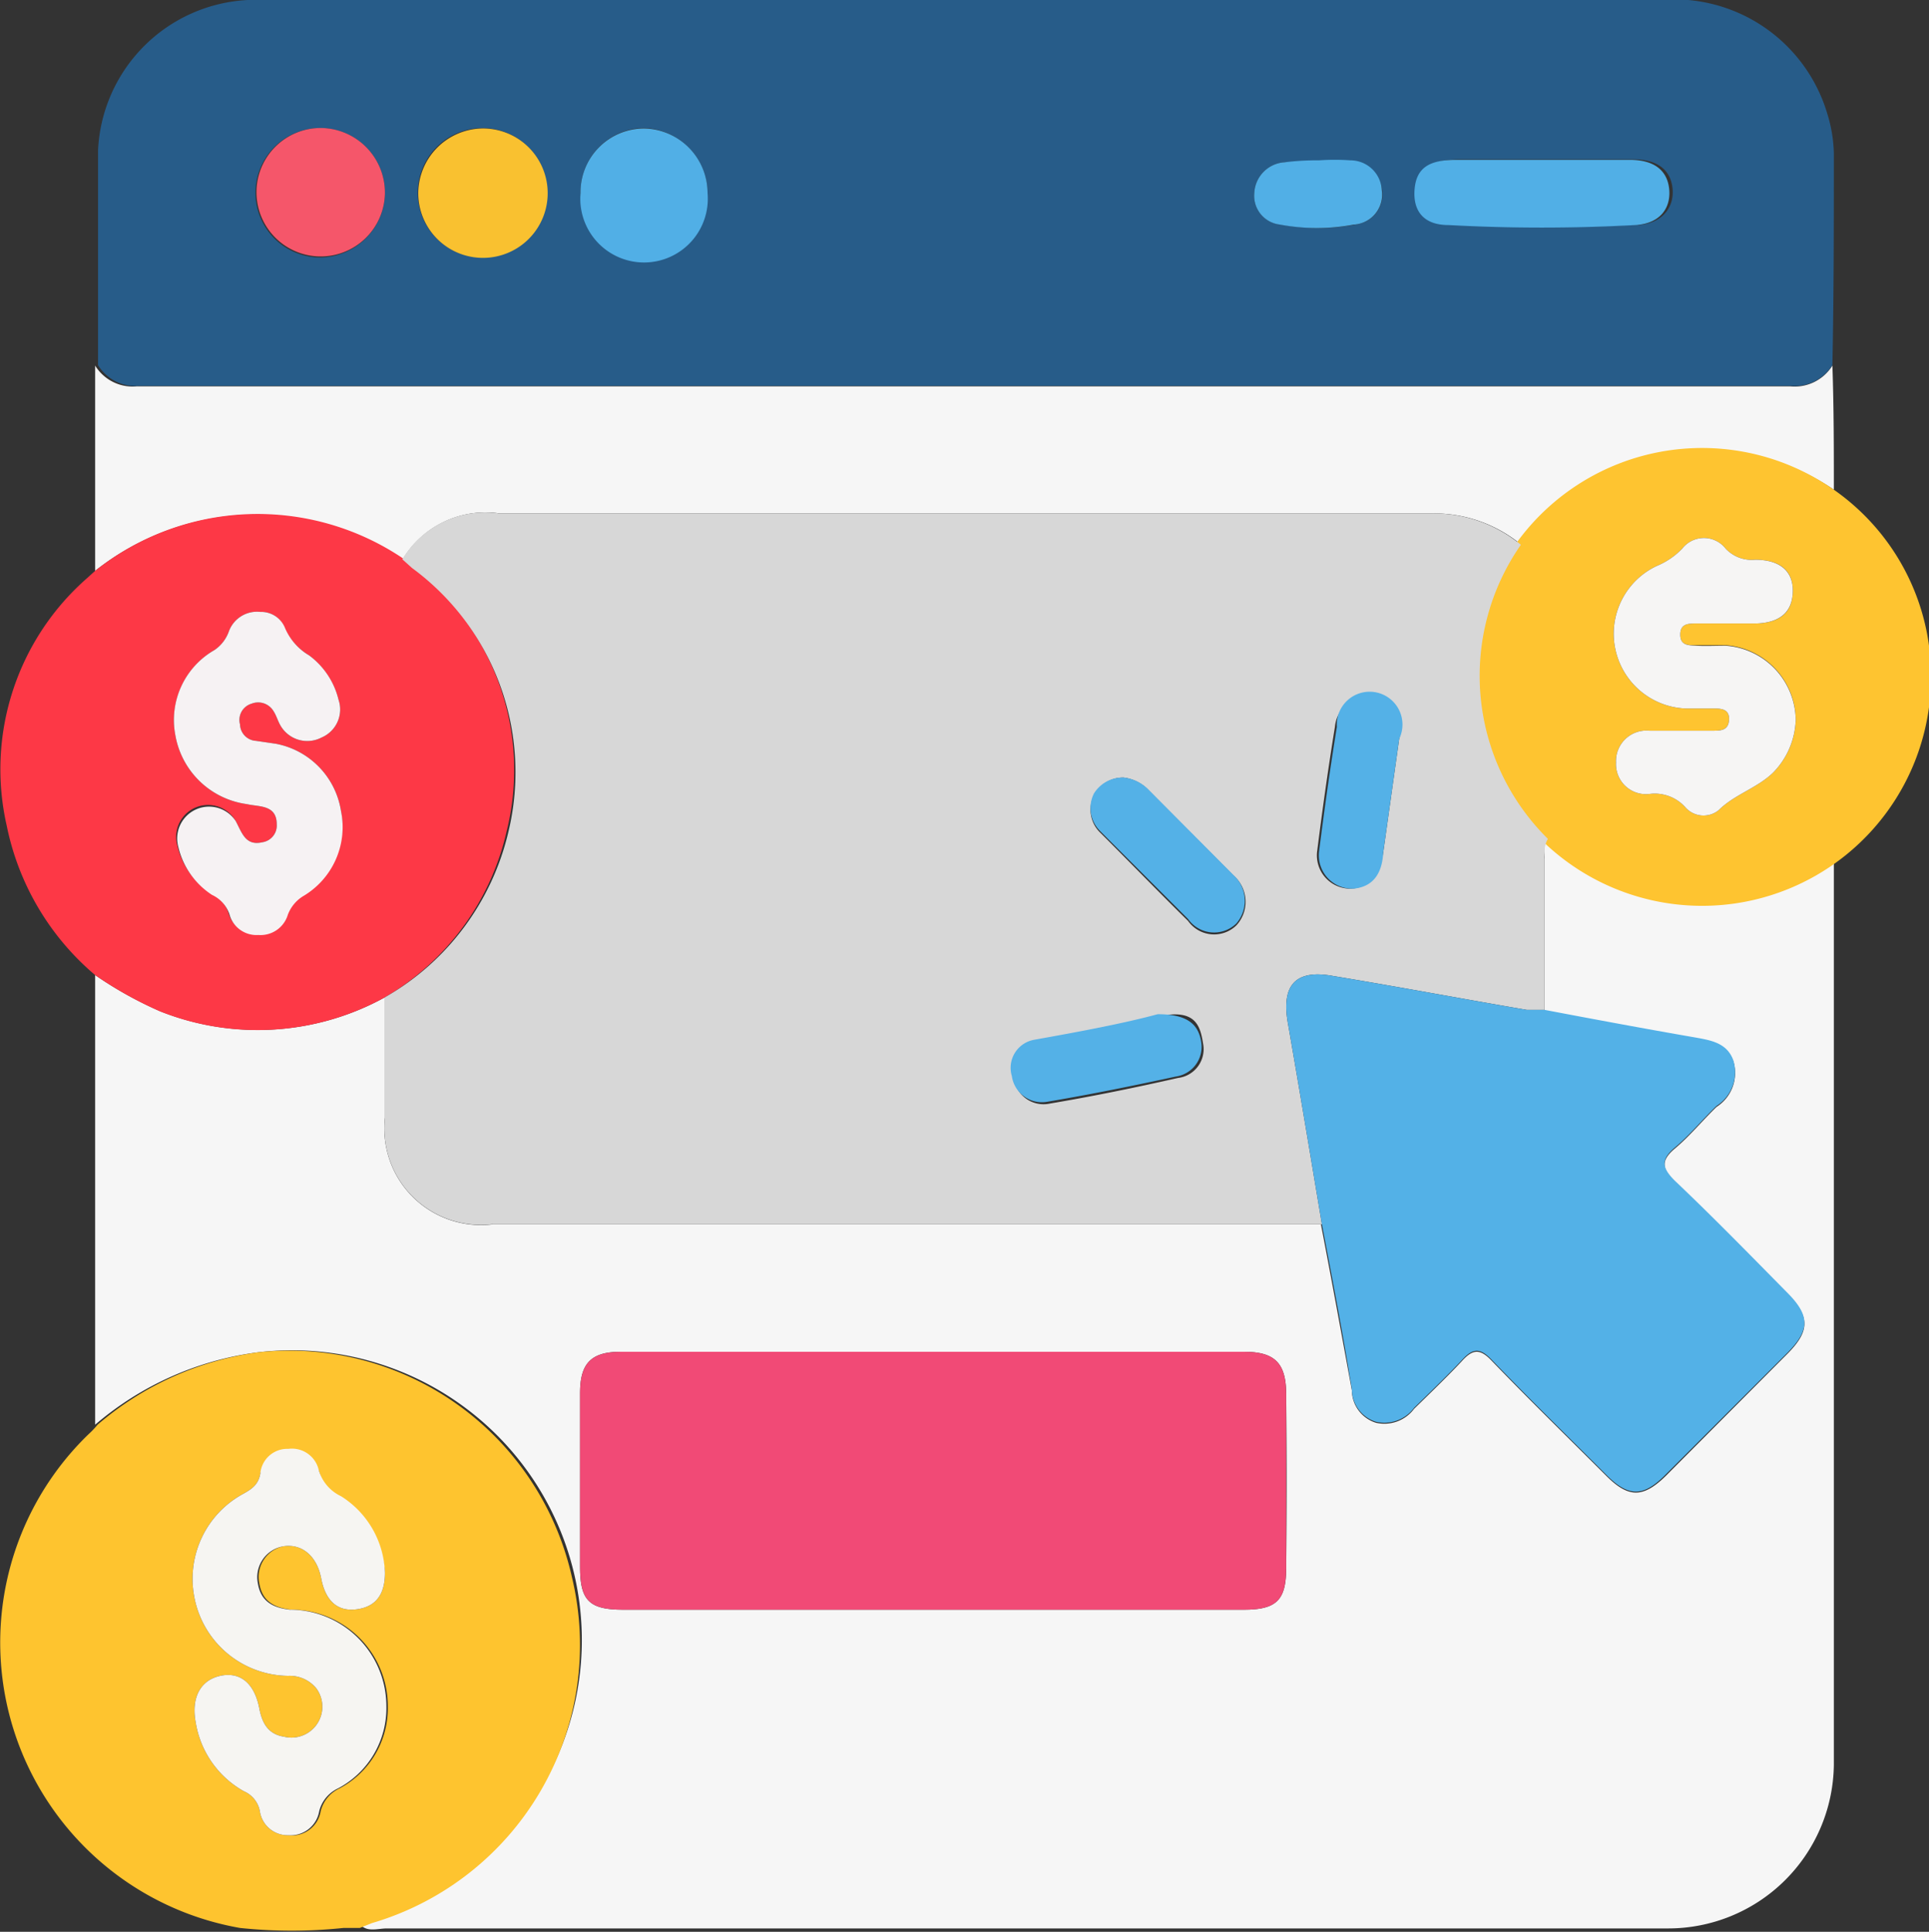
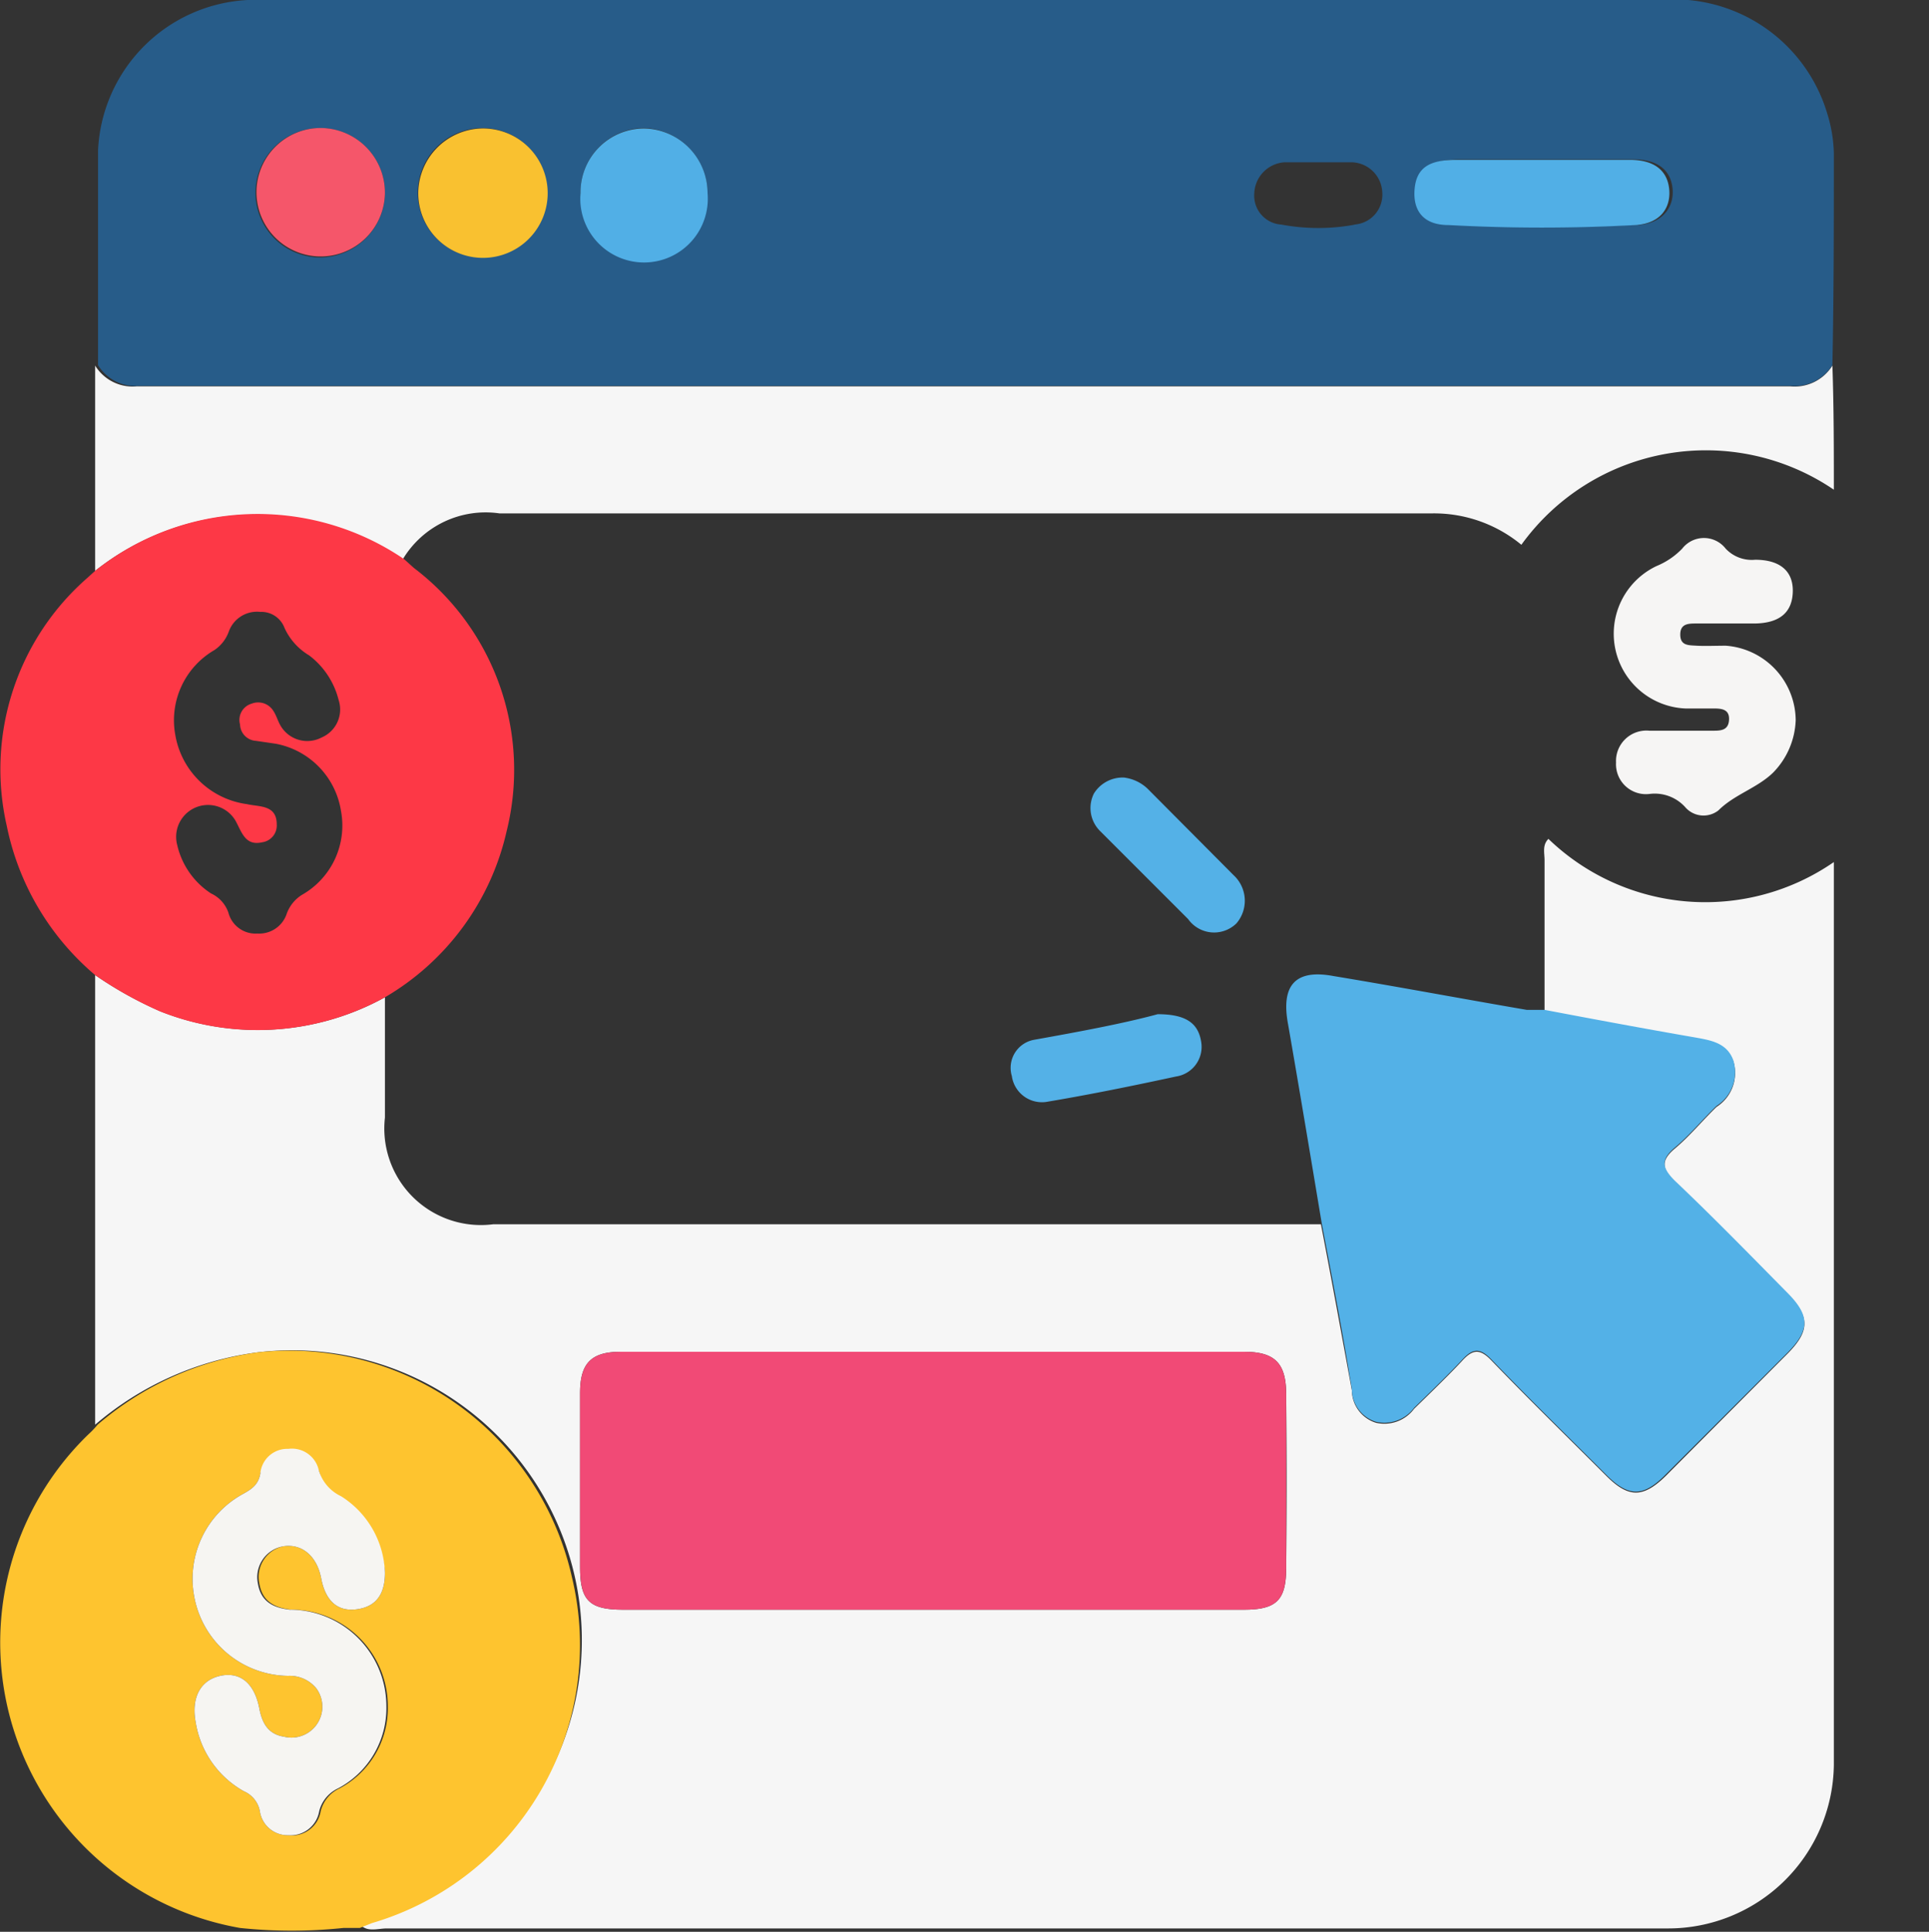
<svg xmlns="http://www.w3.org/2000/svg" id="Layer_1" data-name="Layer 1" viewBox="0 0 39.94 40">
  <rect x="0" y="0" width="39.94" height="40" fill="#333333" stroke="none" />
  <defs>
    <style>.cls-1{fill:#f6f6f6;}.cls-2{fill:#275c89;}.cls-3{fill:#fec42f;}.cls-4{fill:#fd3846;}.cls-5{fill:#fec430;}.cls-6{fill:#d7d7d7;}.cls-7{fill:#f14a76;}.cls-8{fill:#53b1e7;}.cls-9{fill:#51afe6;}.cls-10{fill:#f9c130;}.cls-11{fill:#f5566a;}.cls-12{fill:#f6f5f2;}.cls-13{fill:#f6f2f3;}.cls-14{fill:#f6f5f4;}.cls-15{fill:#54b1e7;}</style>
  </defs>
  <path class="cls-1" d="M43,22.85a4.68,4.68,0,0,1-5.91-.48c-.13.13-.08.29-.08.44,0,1,0,2.08,0,3.12,1,.19,2.07.39,3.11.57.33.06.67.11.8.48a.83.83,0,0,1-.35.94c-.29.28-.55.6-.86.86s-.26.43,0,.69c.79.75,1.55,1.53,2.32,2.31.48.48.48.78,0,1.26l-2.51,2.52c-.47.46-.77.46-1.23,0-.8-.8-1.6-1.58-2.38-2.39-.23-.24-.38-.24-.6,0s-.66.67-1,1a.77.77,0,0,1-.79.29.71.71,0,0,1-.5-.67c-.21-1.15-.42-2.3-.64-3.44H15.24A2,2,0,0,1,13,28.14V25.65a5.46,5.46,0,0,1-4.65.29A8,8,0,0,1,7,25.19c0,3.1,0,6.2,0,9.31A6.44,6.44,0,0,1,10.38,33a6,6,0,0,1,2.34,11.73l-.25.1c.15.19.37.1.57.1,8.84,0,17.68,0,26.52,0A3.43,3.43,0,0,0,43,41.55C43,35.32,43,29.09,43,22.85ZM31.66,37.47c0,.66-.2.86-.87.86H17.93c-.7,0-.89-.19-.89-.88,0-1.2,0-2.4,0-3.61,0-.61.23-.85.84-.85H30.79c.64,0,.87.24.87.88Q31.68,35.67,31.66,37.47Z" transform="translate(-5.03 -5)" />
  <path class="cls-2" d="M43,8.17a3,3,0,0,0-.14-.83A3.31,3.31,0,0,0,39.4,5H10.16a3.27,3.27,0,0,0-3.1,3.11c0,1.48,0,3,0,4.45a.91.91,0,0,0,.86.43H42.1a.92.92,0,0,0,.87-.43C43,11.1,43,9.64,43,8.17Zm-31.3,2.16A1.34,1.34,0,1,1,13,9,1.35,1.35,0,0,1,11.67,10.33Zm3.38,0A1.34,1.34,0,1,1,16.36,9,1.36,1.36,0,0,1,15.05,10.33Zm3.32,0A1.31,1.31,0,0,1,17.05,9a1.33,1.33,0,0,1,1.32-1.35A1.36,1.36,0,0,1,19.68,9,1.33,1.33,0,0,1,18.37,10.33Zm14.69-.68a4.15,4.15,0,0,1-1.53,0A.6.6,0,0,1,31,9a.67.67,0,0,1,.63-.64H33a.65.65,0,0,1,.65.62A.62.62,0,0,1,33.06,9.65Zm5.87,0a35.69,35.69,0,0,1-3.87,0c-.53,0-.74-.31-.7-.75s.31-.59.81-.6h3.65c.5,0,.77.22.81.6S39.46,9.63,38.93,9.66Z" transform="translate(-5.03 -5)" />
  <path class="cls-3" d="M16.87,37.65A6,6,0,0,0,10.38,33,6.44,6.44,0,0,0,7.05,34.5a1.8,1.8,0,0,1-.19.2A6,6,0,0,0,10,44.92a10.21,10.21,0,0,0,2.14,0l.08,0,.07,0,.19,0,.25-.1A6,6,0,0,0,16.87,37.65Zm-6.47.14c.06.36.3.5.66.54a2,2,0,0,1,2,2,1.88,1.88,0,0,1-1,1.7.71.71,0,0,0-.39.47A.6.6,0,0,1,11,43a.58.58,0,0,1-.59-.5.56.56,0,0,0-.33-.41,2,2,0,0,1-1-1.44c-.09-.5.1-.86.51-.95s.71.15.81.68c.06.31.19.53.51.58a.64.64,0,0,0,.67-1A.71.71,0,0,0,11,39.7a2,2,0,0,1-1.95-1.65,2,2,0,0,1,1-2.11c.18-.1.33-.19.37-.43a.64.64,0,0,1,1.23,0,.82.82,0,0,0,.46.53A2,2,0,0,1,13,37.57c0,.41-.16.69-.57.75s-.66-.17-.75-.64-.41-.73-.8-.66A.65.65,0,0,0,10.4,37.79Z" transform="translate(-5.03 -5)" />
  <path class="cls-1" d="M43,15.14a4.71,4.71,0,0,0-6.47,1.14,2.84,2.84,0,0,0-1.84-.65q-9.66,0-19.32,0a2,2,0,0,0-2,.95A5.39,5.39,0,0,0,7,16.82c0-1.42,0-2.83,0-4.25a.91.91,0,0,0,.86.43H42.1a.92.92,0,0,0,.87-.43C43,13.43,43,14.29,43,15.14Z" transform="translate(-5.03 -5)" />
  <path class="cls-4" d="M13.6,16.76l-.2-.18A5.39,5.39,0,0,0,7,16.82L6.8,17a5.26,5.26,0,0,0-1.63,5.1A5.47,5.47,0,0,0,7,25.19a8,8,0,0,0,1.34.75A5.46,5.46,0,0,0,13,25.65a5.35,5.35,0,0,0,2.52-3.44A5.25,5.25,0,0,0,13.6,16.76Zm-2.32,6.77a.77.77,0,0,0-.31.38.6.6,0,0,1-.61.42.58.58,0,0,1-.6-.43.68.68,0,0,0-.36-.4,1.63,1.63,0,0,1-.7-1A.66.66,0,0,1,9.91,22c.13.24.2.52.55.44a.35.35,0,0,0,.3-.37c0-.41-.36-.36-.62-.42a1.74,1.74,0,0,1-1.48-1.43,1.68,1.68,0,0,1,.81-1.76.78.78,0,0,0,.3-.39.62.62,0,0,1,.65-.4.51.51,0,0,1,.5.33,1.28,1.28,0,0,0,.51.57,1.66,1.66,0,0,1,.61.92.63.63,0,0,1-.35.78.64.64,0,0,1-.86-.26c-.05-.09-.08-.2-.14-.29a.37.37,0,0,0-.45-.15A.35.35,0,0,0,10,20a.35.35,0,0,0,.33.34l.41.06a1.68,1.68,0,0,1,1.35,1.39A1.65,1.65,0,0,1,11.28,23.53Z" transform="translate(-5.03 -5)" />
-   <path class="cls-5" d="M43,15.14a4.74,4.74,0,1,0,2,4.21A4.71,4.71,0,0,0,43,15.14ZM41.74,21c-.33.32-.8.45-1.13.78a.5.5,0,0,1-.69-.07.85.85,0,0,0-.74-.27.62.62,0,0,1-.69-.65.63.63,0,0,1,.69-.66c.43,0,.87,0,1.3,0,.17,0,.34,0,.35-.23s-.18-.23-.34-.23h-.56a1.55,1.55,0,0,1-.6-2.95,1.56,1.56,0,0,0,.53-.36.57.57,0,0,1,.9,0,.74.74,0,0,0,.61.23c.52,0,.79.23.78.66s-.26.65-.78.66H40.16c-.17,0-.34,0-.34.23s.17.22.34.22h.6a1.56,1.56,0,0,1,1.45,1.57A1.63,1.63,0,0,1,41.74,21Z" transform="translate(-5.03 -5)" />
  <path class="cls-1" d="M12.13,45l.15-.06Z" transform="translate(-5.03 -5)" />
-   <path class="cls-6" d="M37.08,22.37a4.74,4.74,0,0,1-.56-6.09,2.84,2.84,0,0,0-1.84-.65q-9.66,0-19.32,0a2,2,0,0,0-2,.95l.2.18a5.25,5.25,0,0,1,2,5.45A5.35,5.35,0,0,1,13,25.65v2.49a2,2,0,0,0,2.21,2.21H32.4c-.23-1.38-.46-2.76-.7-4.14-.15-.8.14-1.15.94-1,1.33.22,2.66.47,4,.7l.37,0c0-1,0-2.08,0-3.12C37,22.66,37,22.5,37.08,22.37Zm-7.66,4.95c-.88.2-1.76.38-2.65.53a.62.62,0,0,1-.75-.54.58.58,0,0,1,.47-.74c.9-.21,1.81-.38,2.55-.53s.84.19.9.57A.6.6,0,0,1,29.42,27.32Zm1.21-3.16a.66.66,0,0,1-1-.09c-.61-.6-1.21-1.22-1.81-1.82a.66.66,0,0,1-.14-.78.68.68,0,0,1,.61-.37.86.86,0,0,1,.49.23l1.78,1.79A.72.72,0,0,1,30.63,24.16ZM34,20.3l-.33,2.35c-.06.41-.22.71-.65.75a.69.69,0,0,1-.72-.76c.11-.87.23-1.73.37-2.59A.68.68,0,1,1,34,20.3Z" transform="translate(-5.03 -5)" />
  <path class="cls-7" d="M24.34,38.33H17.93c-.7,0-.89-.19-.89-.88,0-1.2,0-2.4,0-3.61,0-.61.23-.85.84-.85H30.79c.64,0,.87.24.87.88q0,1.8,0,3.6c0,.66-.2.86-.87.86Z" transform="translate(-5.03 -5)" />
  <path class="cls-8" d="M32.4,30.35c-.23-1.38-.46-2.76-.7-4.14-.15-.8.14-1.15.94-1,1.33.22,2.66.47,4,.7l.37,0c1,.19,2.07.39,3.11.57.33.06.67.11.8.48a.83.83,0,0,1-.35.94c-.29.28-.55.6-.86.86s-.26.43,0,.69c.79.75,1.55,1.53,2.32,2.31.48.48.48.78,0,1.26l-2.52,2.52c-.46.46-.76.46-1.22,0-.8-.8-1.6-1.58-2.38-2.39-.23-.24-.38-.24-.6,0s-.66.67-1,1a.77.77,0,0,1-.79.29.71.71,0,0,1-.5-.67C32.84,32.64,32.62,31.5,32.4,30.35Z" transform="translate(-5.03 -5)" />
  <path class="cls-9" d="M37,8.31h1.78c.5,0,.77.22.81.6s-.17.72-.7.75a35.69,35.69,0,0,1-3.87,0c-.53,0-.74-.31-.7-.75s.31-.59.81-.6Z" transform="translate(-5.03 -5)" />
  <path class="cls-10" d="M15,7.66A1.34,1.34,0,1,1,13.69,9,1.35,1.35,0,0,1,15,7.66Z" transform="translate(-5.03 -5)" />
  <path class="cls-11" d="M13,9a1.33,1.33,0,1,1-1.32-1.35A1.34,1.34,0,0,1,13,9Z" transform="translate(-5.03 -5)" />
  <path class="cls-9" d="M17.05,9a1.32,1.32,0,0,1,1.32-1.34A1.34,1.34,0,0,1,19.68,9a1.32,1.32,0,1,1-2.63,0Z" transform="translate(-5.03 -5)" />
-   <path class="cls-9" d="M32.34,8.32a4.7,4.7,0,0,1,.65,0,.65.65,0,0,1,.65.62.62.62,0,0,1-.58.71,4.14,4.14,0,0,1-1.53,0A.6.6,0,0,1,31,9a.67.67,0,0,1,.63-.64A5.45,5.45,0,0,1,32.34,8.32Z" transform="translate(-5.03 -5)" />
  <path class="cls-12" d="M13,37.57c0,.41-.16.69-.57.75s-.66-.17-.75-.64-.41-.73-.8-.66a.65.65,0,0,0-.51.77c.06.36.3.5.66.54a2,2,0,0,1,2,2,1.88,1.88,0,0,1-1,1.7.71.71,0,0,0-.39.47A.6.6,0,0,1,11,43a.58.58,0,0,1-.59-.5.56.56,0,0,0-.33-.41,2,2,0,0,1-1-1.44c-.09-.5.1-.86.51-.95s.71.15.81.68c.06.31.19.53.51.58a.64.64,0,0,0,.67-1A.71.71,0,0,0,11,39.7a2,2,0,0,1-1.95-1.65,2,2,0,0,1,1-2.11c.18-.1.33-.19.37-.43A.56.56,0,0,1,11,35a.57.57,0,0,1,.63.44.86.86,0,0,0,.46.54A1.94,1.94,0,0,1,13,37.57Z" transform="translate(-5.03 -5)" />
-   <path class="cls-13" d="M10.42,17.67a.53.53,0,0,1,.51.33,1.21,1.21,0,0,0,.5.57,1.62,1.62,0,0,1,.61.92.63.63,0,0,1-.35.78.64.64,0,0,1-.86-.26c-.05-.09-.08-.2-.14-.29a.37.37,0,0,0-.45-.15A.35.35,0,0,0,10,20a.35.35,0,0,0,.33.34l.41.06a1.68,1.68,0,0,1,1.35,1.39,1.66,1.66,0,0,1-.79,1.77.77.77,0,0,0-.31.38.59.59,0,0,1-.61.42.58.58,0,0,1-.6-.43.68.68,0,0,0-.36-.4,1.63,1.63,0,0,1-.7-1A.66.66,0,0,1,9.91,22c.13.24.2.52.55.44a.35.35,0,0,0,.3-.37c0-.41-.36-.36-.62-.42a1.74,1.74,0,0,1-1.48-1.43,1.67,1.67,0,0,1,.81-1.76.78.78,0,0,0,.3-.39A.62.62,0,0,1,10.42,17.67Z" transform="translate(-5.03 -5)" />
  <path class="cls-14" d="M42.21,19.91A1.63,1.63,0,0,1,41.74,21c-.33.32-.8.45-1.13.78a.5.5,0,0,1-.69-.07.85.85,0,0,0-.74-.27.62.62,0,0,1-.69-.65.63.63,0,0,1,.69-.66c.43,0,.87,0,1.31,0,.16,0,.33,0,.34-.23s-.18-.23-.34-.23h-.56a1.55,1.55,0,0,1-.6-2.95,1.56,1.56,0,0,0,.53-.36.57.57,0,0,1,.9,0,.74.74,0,0,0,.61.23c.52,0,.79.24.78.66s-.26.65-.78.66H40.16c-.17,0-.34,0-.34.23s.17.22.34.23.4,0,.6,0A1.56,1.56,0,0,1,42.21,19.91Z" transform="translate(-5.03 -5)" />
-   <path class="cls-15" d="M33.06,23.4a.69.69,0,0,1-.72-.76c.11-.87.23-1.73.37-2.59A.68.68,0,1,1,34,20.3l-.33,2.35C33.65,23.06,33.48,23.36,33.06,23.4Z" transform="translate(-5.03 -5)" />
  <path class="cls-15" d="M29,26c.59,0,.84.19.9.57a.62.62,0,0,1-.52.72c-.88.19-1.76.37-2.65.52a.63.63,0,0,1-.75-.53.59.59,0,0,1,.46-.75C27.39,26.36,28.3,26.19,29,26Z" transform="translate(-5.03 -5)" />
  <path class="cls-15" d="M28.3,21.1a.86.86,0,0,1,.49.23l1.78,1.79a.72.72,0,0,1,.06,1,.66.66,0,0,1-1-.09l-1.82-1.82a.67.67,0,0,1-.13-.78A.7.7,0,0,1,28.3,21.1Z" transform="translate(-5.03 -5)" />
</svg>